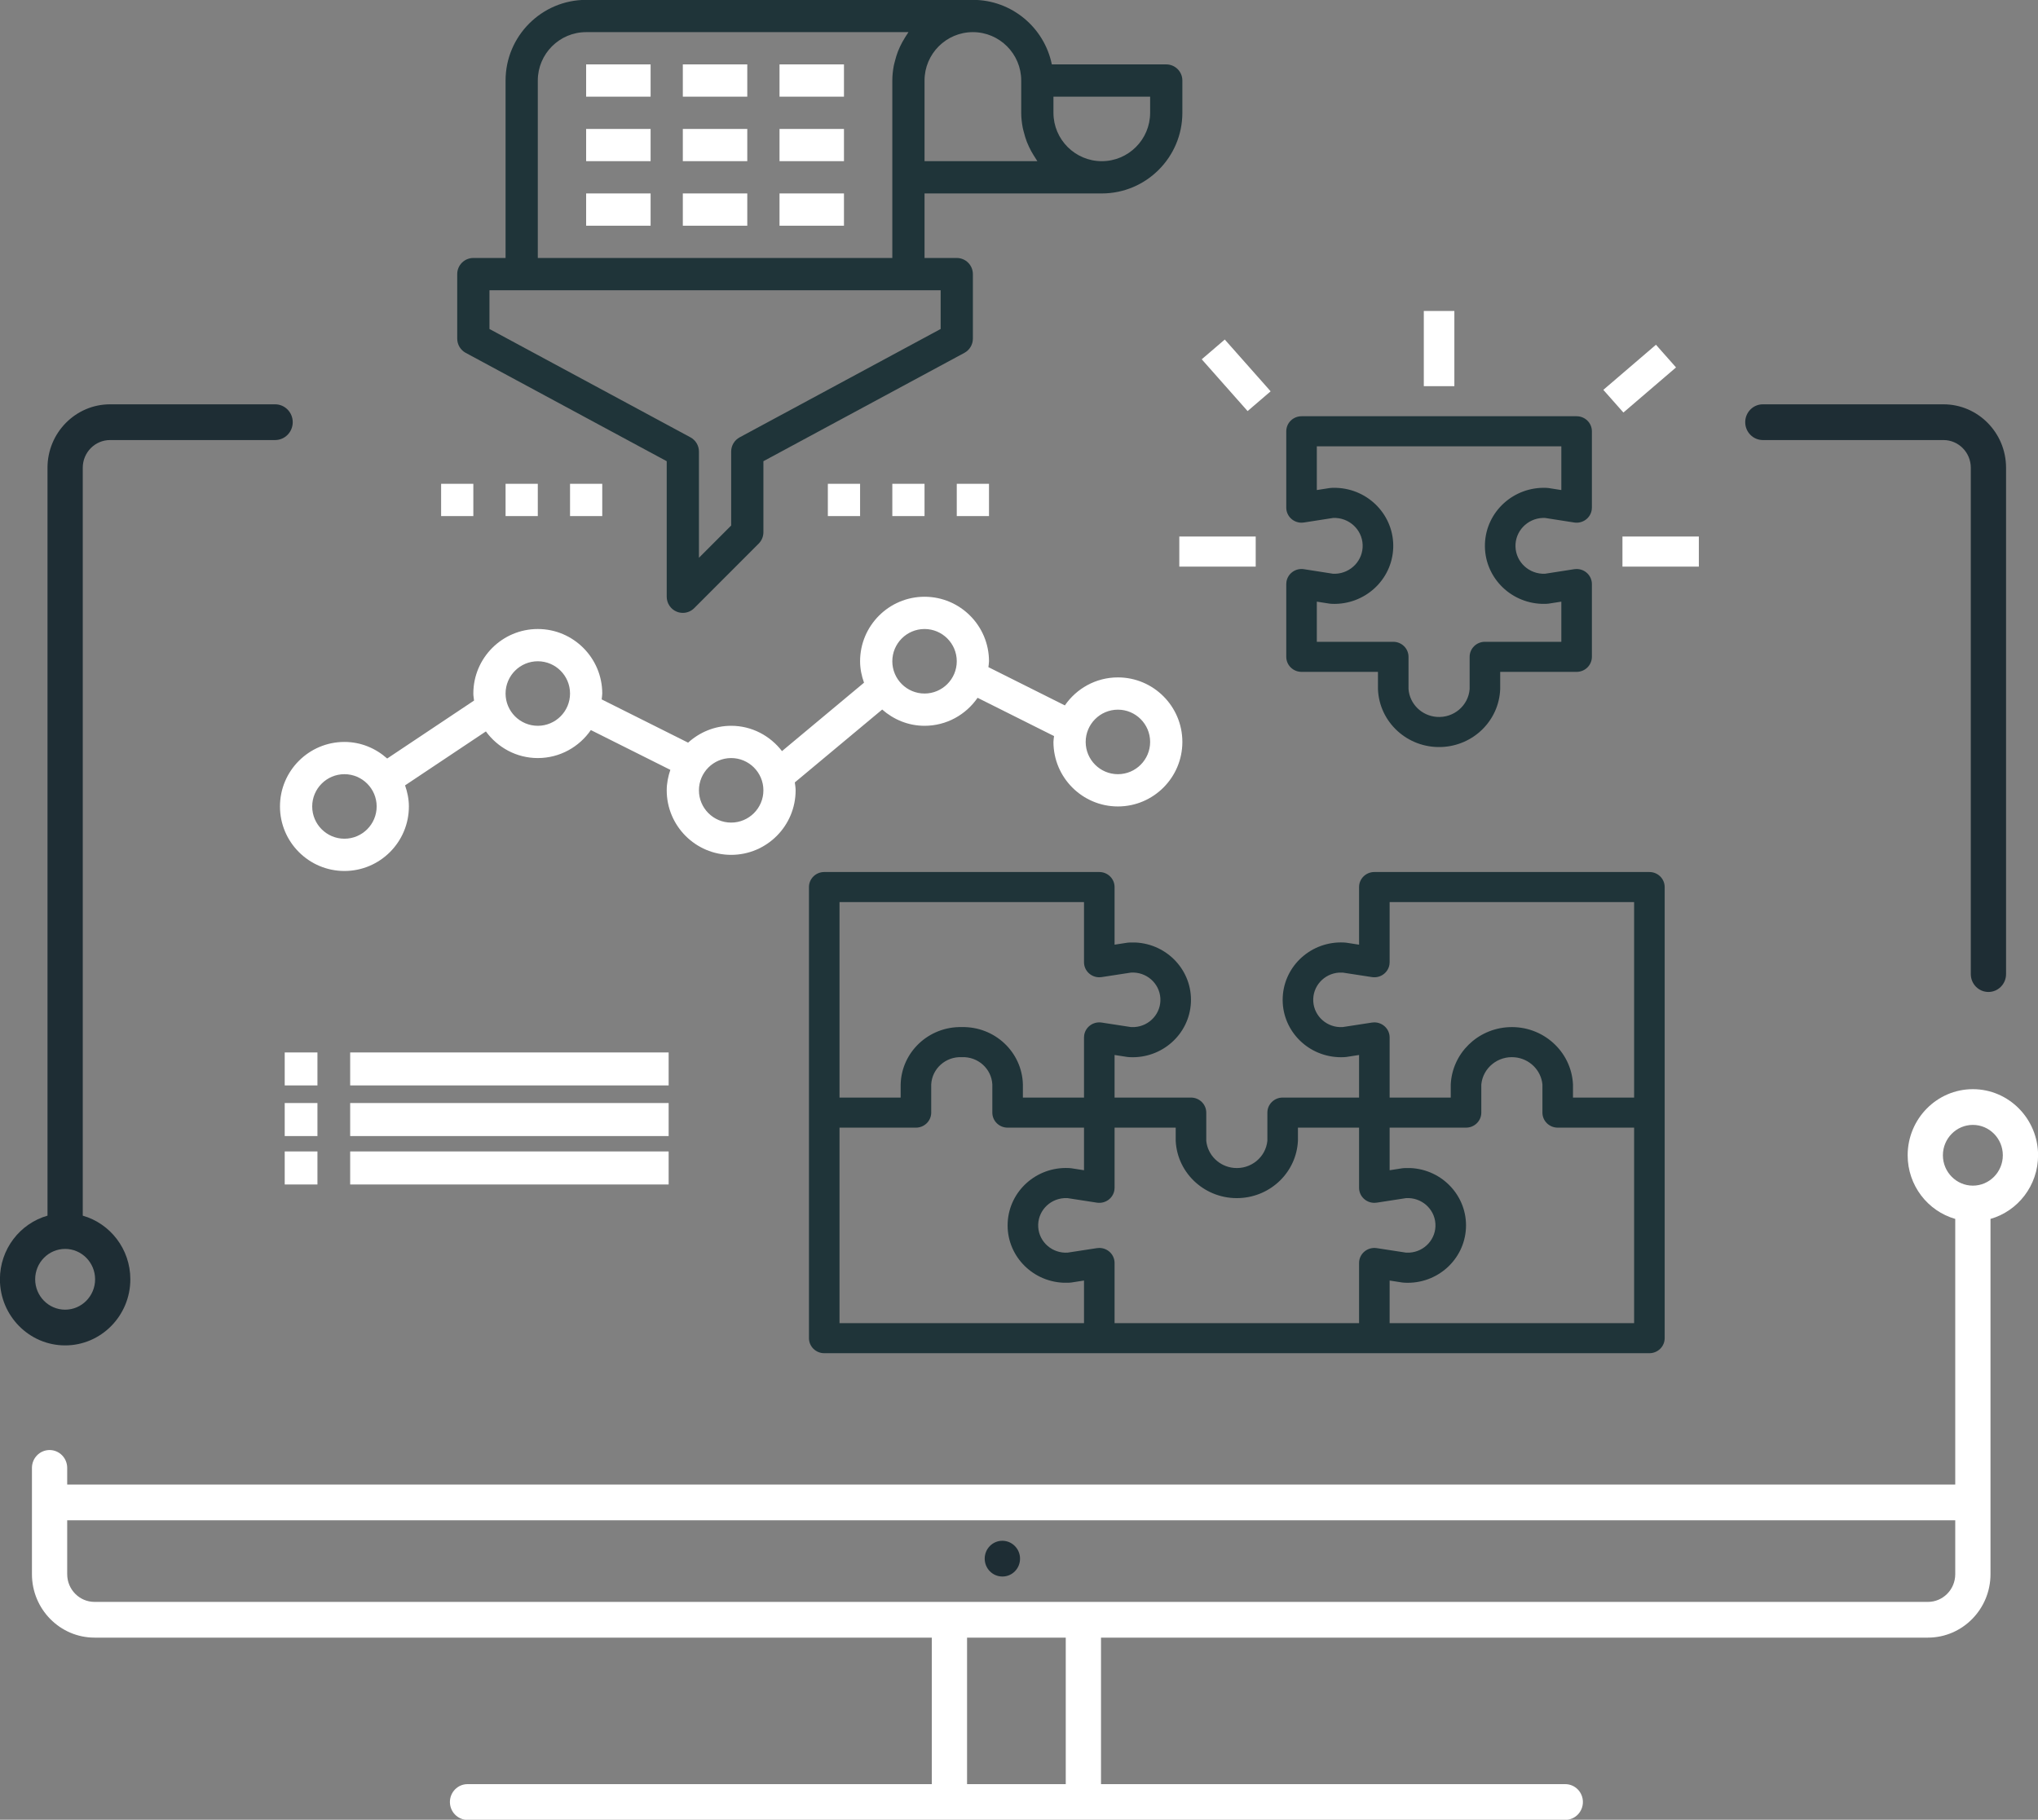
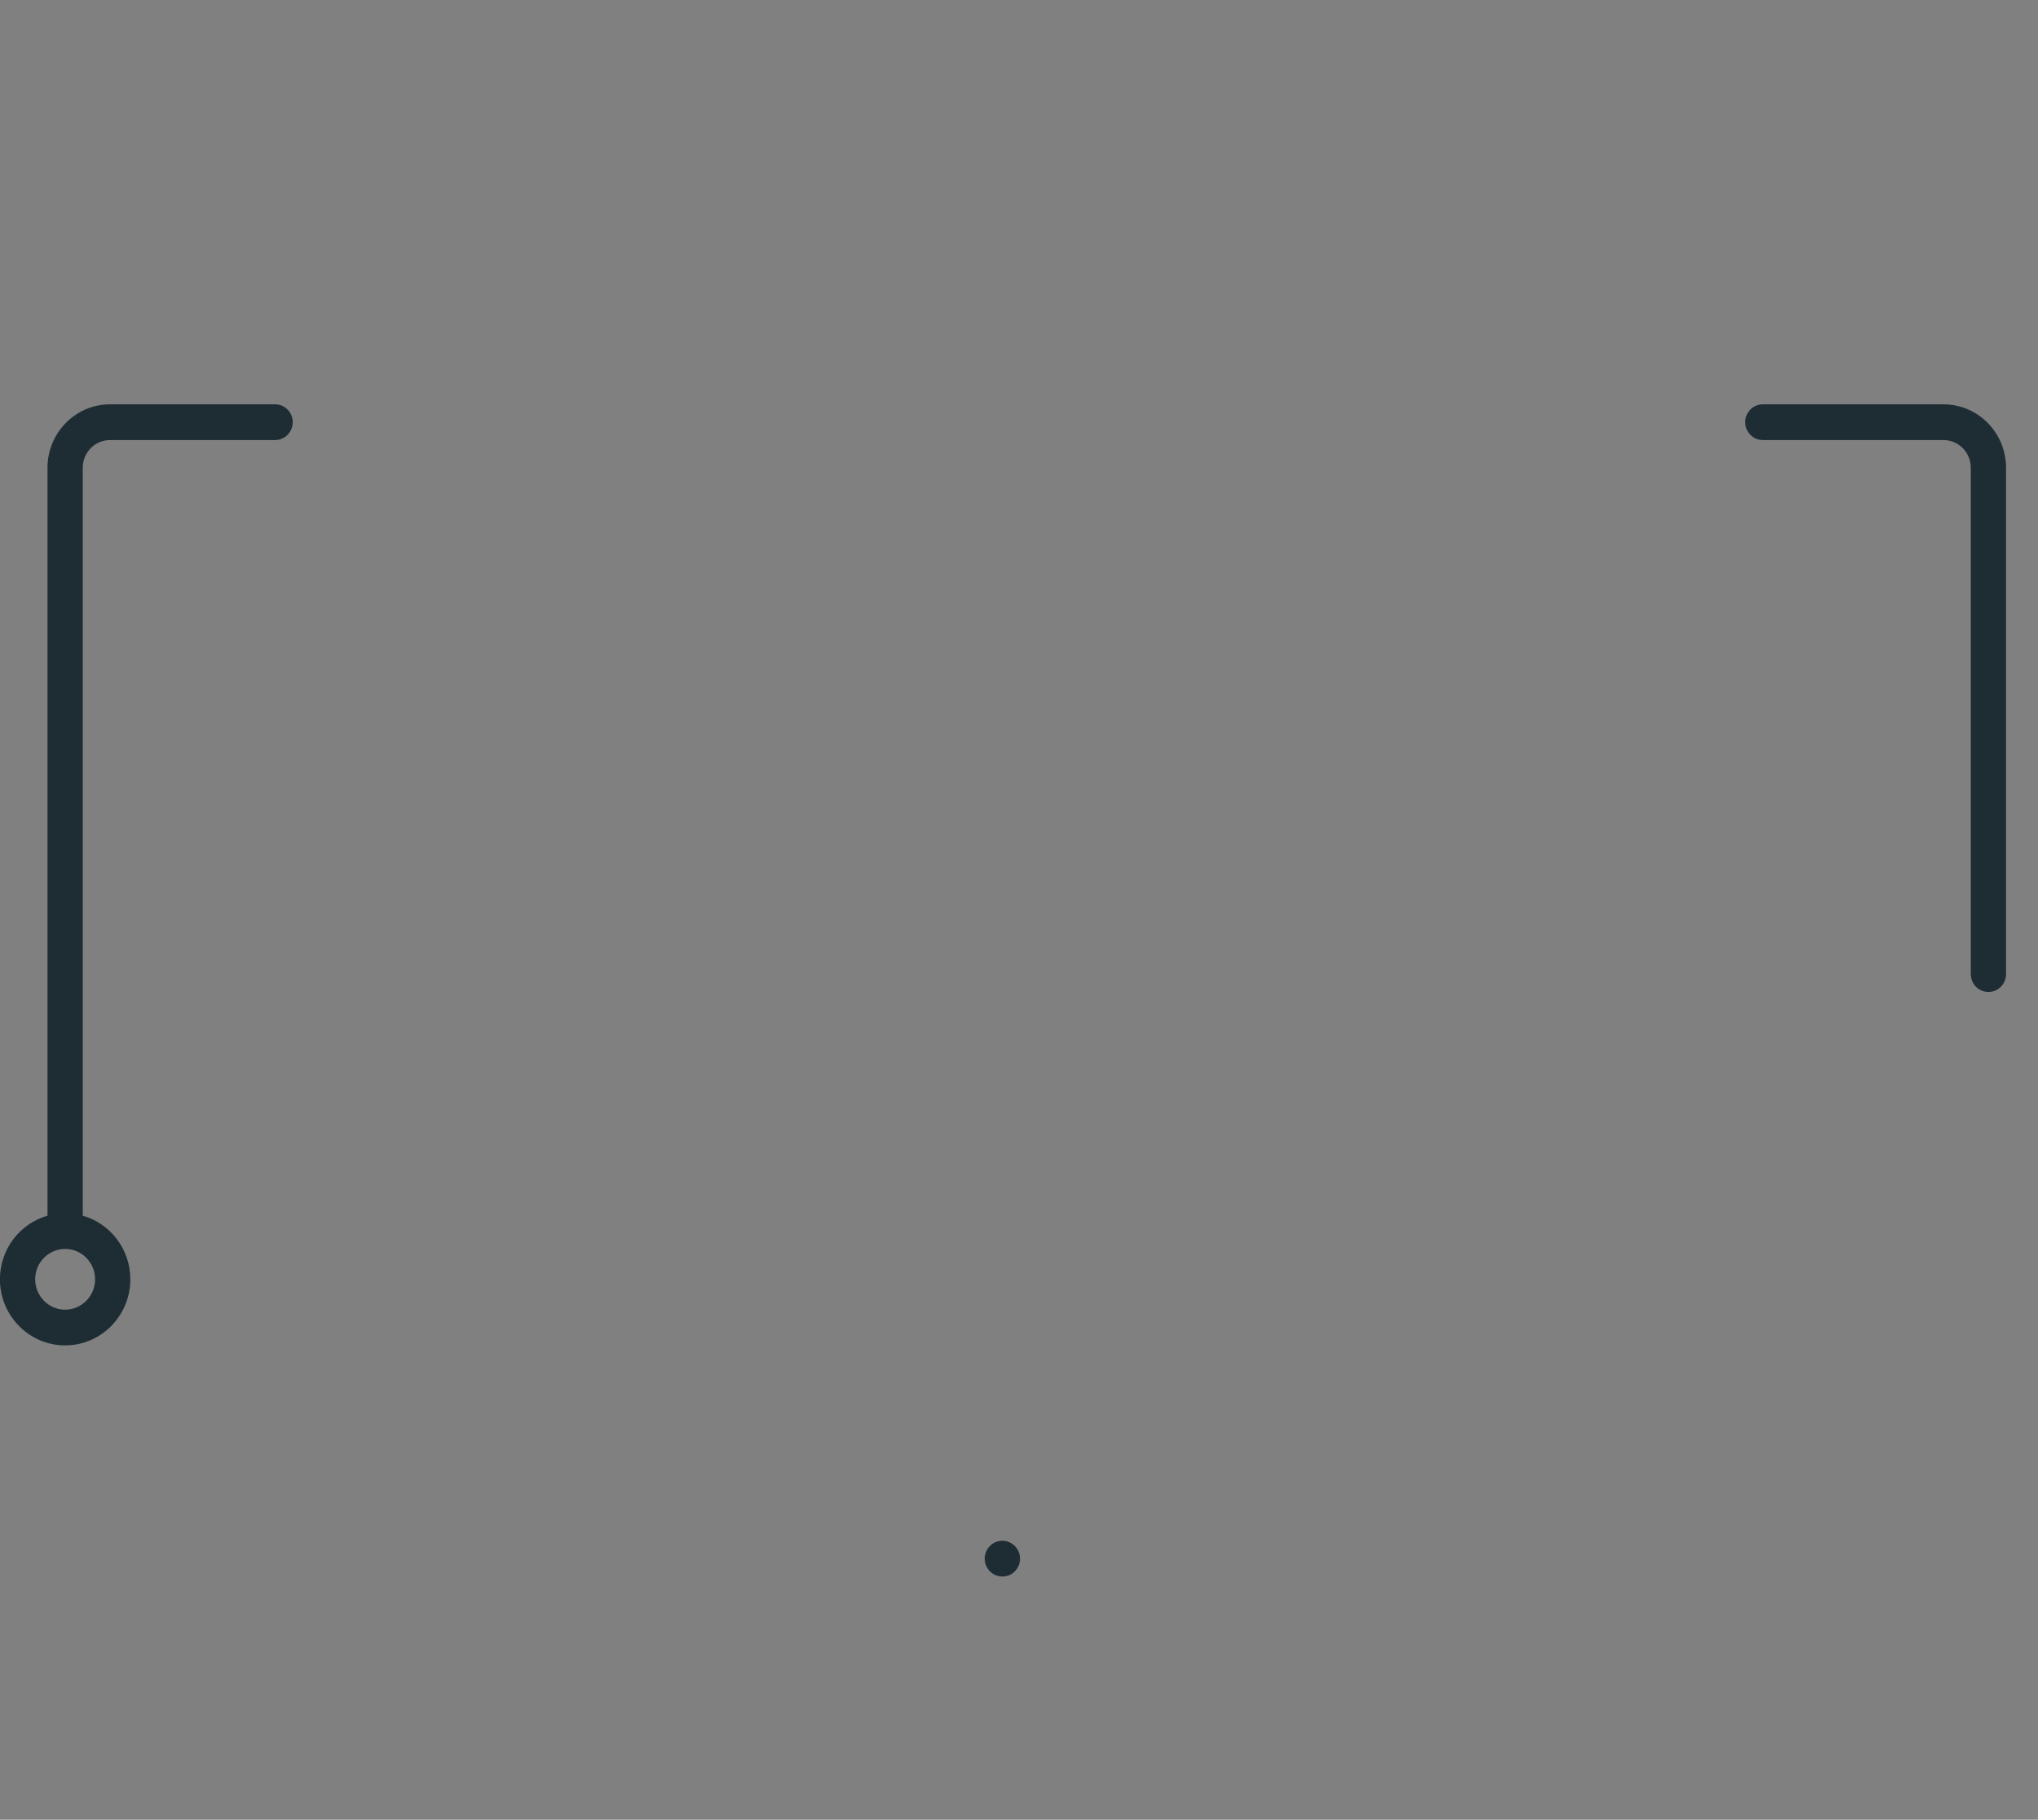
<svg xmlns="http://www.w3.org/2000/svg" preserveAspectRatio="xMidYMid" width="157.188" height="140.38" viewBox="0 0 157.188 140.38">
  <rect x="0" y="0" width="157.188" height="140.38" fill="#808080" stroke="none" />
  <defs>
    <style>
      .cls-1 {
        fill: #fff;
      }

      .cls-1, .cls-2, .cls-3 {
        fill-rule: evenodd;
      }

      .cls-2 {
        fill: #1e2d34;
      }

      .cls-3 {
        fill: #1f3439;
      }
    </style>
  </defs>
  <g>
-     <path d="M152.164,84.022 C149.391,84.022 147.135,86.309 147.135,89.122 C147.135,91.456 148.690,93.427 150.805,94.030 L150.805,114.525 L5.183,114.525 L5.183,113.238 C5.183,112.477 4.574,111.860 3.824,111.860 C3.073,111.860 2.464,112.477 2.464,113.238 L2.464,121.439 C2.464,124.137 4.629,126.331 7.290,126.331 L71.869,126.331 L71.869,137.634 L36.060,137.634 C35.310,137.634 34.701,138.251 34.701,139.012 C34.701,139.773 35.310,140.391 36.060,140.391 L73.228,140.391 L83.560,140.391 L120.727,140.391 C121.478,140.391 122.087,139.773 122.087,139.012 C122.087,138.251 121.478,137.634 120.727,137.634 L84.919,137.634 L84.919,126.331 L148.698,126.331 C151.359,126.331 153.524,124.137 153.524,121.439 L153.524,94.030 C155.639,93.427 157.194,91.456 157.194,89.122 C157.194,86.309 154.938,84.022 152.164,84.022 ZM82.200,137.634 L74.588,137.634 L74.588,126.331 L82.200,126.331 L82.200,137.634 ZM150.805,121.439 C150.805,122.617 149.860,123.575 148.698,123.575 L83.560,123.575 L73.228,123.575 L7.290,123.575 C6.128,123.575 5.183,122.617 5.183,121.439 L5.183,117.281 L150.805,117.281 L150.805,121.439 ZM152.164,91.464 C150.890,91.464 149.853,90.413 149.853,89.122 C149.853,87.830 150.890,86.778 152.164,86.778 C153.439,86.778 154.475,87.830 154.475,89.122 C154.475,90.413 153.439,91.464 152.164,91.464 Z" class="cls-1" />
    <path d="M153.364,76.523 C152.614,76.523 152.005,75.906 152.005,75.145 L152.005,36.083 C152.005,34.905 151.060,33.947 149.898,33.947 L135.966,33.947 C135.215,33.947 134.606,33.329 134.606,32.569 C134.606,31.807 135.215,31.190 135.966,31.190 L149.898,31.190 C152.559,31.190 154.724,33.385 154.724,36.083 L154.724,75.145 C154.724,75.906 154.115,76.523 153.364,76.523 ZM77.320,121.617 L77.309,121.617 C76.558,121.617 75.949,121.000 75.949,120.239 C75.949,119.477 76.558,118.860 77.309,118.860 C78.059,118.860 78.674,119.477 78.674,120.239 C78.674,121.000 78.071,121.617 77.320,121.617 ZM21.219,33.947 L8.490,33.947 C7.328,33.947 6.383,34.905 6.383,36.083 L6.383,93.780 C8.498,94.382 10.053,96.354 10.053,98.689 C10.053,101.500 7.797,103.788 5.024,103.788 C2.250,103.788 -0.006,101.500 -0.006,98.689 C-0.006,96.354 1.549,94.382 3.664,93.780 L3.664,36.083 C3.664,33.385 5.829,31.190 8.490,31.190 L21.219,31.190 C21.969,31.190 22.578,31.807 22.578,32.569 C22.578,33.329 21.969,33.947 21.219,33.947 ZM5.024,96.345 C3.749,96.345 2.713,97.396 2.713,98.689 C2.713,99.980 3.749,101.032 5.024,101.032 C6.298,101.032 7.335,99.980 7.335,98.689 C7.335,97.396 6.298,96.345 5.024,96.345 Z" class="cls-2" />
-     <path d="M127.215,104.390 L63.573,104.390 C63.573,104.390 63.572,104.390 63.572,104.390 C62.921,104.390 62.394,103.870 62.394,103.230 L62.394,68.430 C62.394,68.430 62.394,68.429 62.394,68.429 C62.394,67.789 62.922,67.270 63.573,67.270 L84.787,67.270 C84.787,67.270 84.787,67.270 84.787,67.270 C85.438,67.270 85.966,67.790 85.965,68.430 L85.965,72.875 L86.962,72.721 C87.022,72.712 87.083,72.707 87.144,72.707 C87.288,72.701 87.432,72.701 87.575,72.707 C90.057,72.825 91.972,74.900 91.853,77.342 C91.734,79.785 89.626,81.670 87.144,81.553 C87.083,81.553 87.022,81.548 86.962,81.539 L85.965,81.385 L85.965,84.670 L91.858,84.670 C91.858,84.670 91.859,84.670 91.859,84.670 C92.510,84.670 93.037,85.190 93.037,85.830 L93.037,88.005 C93.148,89.112 94.037,89.987 95.162,90.096 C96.463,90.222 97.623,89.286 97.751,88.005 L97.751,85.830 C97.751,85.830 97.751,85.830 97.751,85.829 C97.751,85.189 98.279,84.670 98.930,84.670 L104.823,84.670 L104.823,81.385 L103.826,81.539 C103.766,81.548 103.705,81.552 103.644,81.552 C103.500,81.559 103.356,81.559 103.213,81.552 C100.731,81.435 98.816,79.360 98.935,76.918 C99.054,74.475 101.162,72.590 103.644,72.707 C103.705,72.707 103.765,72.712 103.826,72.721 L104.823,72.875 L104.823,68.430 C104.823,68.430 104.823,68.429 104.823,68.429 C104.823,67.789 105.350,67.270 106.001,67.270 L127.215,67.270 C127.215,67.270 127.216,67.270 127.216,67.270 C127.867,67.270 128.394,67.790 128.394,68.430 L128.394,103.230 C128.394,103.230 128.394,103.231 128.394,103.231 C128.394,103.871 127.866,104.390 127.215,104.390 ZM107.180,102.070 L126.037,102.070 L126.037,86.990 L120.144,86.990 C120.144,86.990 120.143,86.990 120.143,86.990 C119.493,86.990 118.965,86.470 118.965,85.830 L118.965,83.655 C118.855,82.548 117.965,81.673 116.841,81.564 C115.539,81.437 114.379,82.373 114.251,83.655 L114.251,85.830 C114.251,85.830 114.251,85.830 114.251,85.831 C114.251,86.471 113.723,86.990 113.073,86.990 L107.180,86.990 L107.180,90.275 L108.176,90.121 C108.237,90.112 108.297,90.107 108.358,90.107 C108.502,90.101 108.646,90.101 108.790,90.107 C111.271,90.224 113.186,92.300 113.067,94.742 C112.948,97.185 110.840,99.070 108.358,98.953 C108.297,98.953 108.237,98.948 108.176,98.939 L107.180,98.785 L107.180,102.070 ZM64.751,102.070 L83.608,102.070 L83.608,98.785 L82.612,98.939 C82.551,98.948 82.491,98.953 82.430,98.953 C82.286,98.959 82.142,98.959 81.998,98.953 C79.517,98.835 77.602,96.760 77.721,94.318 C77.840,91.875 79.948,89.990 82.430,90.107 C82.491,90.107 82.551,90.112 82.612,90.121 L83.608,90.275 L83.608,86.990 L77.716,86.990 C77.715,86.990 77.715,86.990 77.715,86.990 C77.064,86.990 76.537,86.470 76.537,85.830 L76.537,83.655 C76.472,82.436 75.419,81.497 74.180,81.553 C72.941,81.497 71.888,82.436 71.823,83.655 L71.823,85.830 C71.823,85.830 71.823,85.830 71.823,85.831 C71.822,86.471 71.295,86.990 70.644,86.990 L64.751,86.990 L64.751,102.070 ZM87.227,79.231 C87.317,79.237 87.408,79.237 87.498,79.231 C88.677,79.158 89.572,78.157 89.497,76.996 C89.422,75.836 88.406,74.955 87.227,75.029 L84.969,75.376 C84.909,75.385 84.848,75.390 84.787,75.390 C84.136,75.390 83.608,74.871 83.608,74.230 L83.608,69.590 L64.751,69.590 L64.751,84.670 L69.466,84.670 L69.466,83.655 C69.531,81.154 71.639,79.177 74.180,79.232 C76.721,79.177 78.829,81.154 78.894,83.655 L78.894,84.670 L83.608,84.670 L83.608,80.030 C83.608,79.970 83.613,79.910 83.622,79.851 C83.723,79.218 84.326,78.785 84.969,78.883 L87.227,79.231 ZM100.108,86.990 L100.108,88.005 C99.992,90.395 98.049,92.307 95.621,92.422 C93.017,92.545 90.805,90.567 90.680,88.005 L90.680,86.990 L85.966,86.990 L85.966,91.630 C85.966,91.690 85.961,91.750 85.951,91.809 C85.851,92.442 85.248,92.875 84.605,92.777 L82.347,92.428 C82.257,92.423 82.166,92.423 82.076,92.428 C80.897,92.502 80.002,93.502 80.077,94.663 C80.151,95.824 81.168,96.705 82.347,96.631 L84.605,96.284 C84.665,96.274 84.726,96.270 84.787,96.270 C85.438,96.270 85.966,96.789 85.965,97.430 L85.965,102.070 L104.823,102.070 L104.823,97.430 C104.823,97.091 104.973,96.769 105.235,96.549 C105.497,96.329 105.843,96.232 106.183,96.284 L108.441,96.631 C108.531,96.637 108.622,96.637 108.712,96.631 C109.891,96.558 110.786,95.557 110.711,94.397 C110.637,93.236 109.620,92.355 108.441,92.428 L106.183,92.777 C106.123,92.786 106.062,92.790 106.001,92.790 C105.350,92.790 104.823,92.271 104.823,91.630 L104.823,86.990 L100.108,86.990 ZM126.037,69.590 L107.180,69.590 L107.180,74.230 C107.180,74.290 107.175,74.349 107.166,74.409 C107.065,75.042 106.462,75.475 105.819,75.376 L103.561,75.029 C103.471,75.023 103.381,75.023 103.290,75.029 C102.111,75.102 101.216,76.103 101.291,77.263 C101.365,78.424 102.382,79.305 103.561,79.231 L105.819,78.883 C105.879,78.874 105.940,78.869 106.001,78.869 C106.652,78.870 107.180,79.389 107.180,80.030 L107.180,84.670 L111.894,84.670 L111.894,83.655 C112.011,81.265 113.953,79.353 116.382,79.238 C118.985,79.115 121.197,81.092 121.322,83.655 L121.322,84.670 L126.037,84.670 L126.037,84.670 L126.037,69.590 ZM121.601,51.830 L115.708,51.830 L115.708,53.155 C115.619,55.587 113.636,57.539 111.165,57.627 C108.562,57.720 106.374,55.718 106.280,53.155 L106.280,51.830 L100.387,51.830 C100.387,51.830 100.386,51.830 100.386,51.830 C99.736,51.830 99.208,51.310 99.208,50.670 L99.208,45.055 C99.208,44.993 99.213,44.932 99.223,44.871 C99.326,44.239 99.930,43.808 100.572,43.909 L102.828,44.262 C102.884,44.264 102.940,44.264 102.995,44.262 C104.204,44.216 105.146,43.215 105.099,42.026 C105.054,40.837 104.036,39.909 102.828,39.955 L100.572,40.307 C100.510,40.317 100.447,40.322 100.385,40.322 C99.735,40.321 99.208,39.802 99.208,39.162 L99.208,33.270 C99.208,33.270 99.208,33.270 99.208,33.269 C99.209,32.629 99.736,32.110 100.387,32.110 L121.601,32.110 C121.601,32.110 121.601,32.110 121.602,32.110 C122.252,32.110 122.780,32.629 122.780,33.270 L122.780,39.162 C122.780,39.223 122.775,39.285 122.765,39.345 C122.662,39.978 122.058,40.408 121.416,40.307 L119.160,39.955 C119.104,39.953 119.049,39.953 118.993,39.955 C117.784,40.000 116.842,41.001 116.888,42.190 C116.934,43.380 117.952,44.307 119.160,44.261 L121.416,43.909 C121.478,43.900 121.541,43.895 121.603,43.895 C122.253,43.895 122.780,44.415 122.780,45.055 L122.780,50.670 C122.780,50.670 122.780,50.670 122.780,50.670 C122.779,51.311 122.252,51.830 121.601,51.830 ZM120.423,46.413 L119.429,46.568 C119.368,46.578 119.306,46.583 119.244,46.583 C119.133,46.587 119.022,46.587 118.911,46.583 C116.401,46.492 114.440,44.416 114.532,41.944 C114.623,39.473 116.733,37.543 119.244,37.634 C119.306,37.633 119.368,37.638 119.429,37.648 L120.423,37.804 L120.423,34.430 L101.565,34.430 L101.565,37.804 L102.559,37.648 C102.620,37.638 102.682,37.633 102.744,37.634 C102.855,37.629 102.966,37.629 103.077,37.634 C105.587,37.724 107.548,39.801 107.457,42.272 C107.365,44.743 105.255,46.673 102.744,46.583 C102.682,46.583 102.620,46.578 102.559,46.568 L101.565,46.413 L101.565,49.510 L107.458,49.510 C107.459,49.510 107.459,49.510 107.459,49.510 C108.110,49.510 108.637,50.029 108.637,50.670 L108.637,53.155 C108.723,54.305 109.652,55.219 110.820,55.304 C112.121,55.399 113.255,54.437 113.351,53.155 L113.351,50.670 L113.351,50.670 C113.351,50.029 113.879,49.510 114.530,49.510 L120.423,49.510 L120.423,46.413 ZM84.980,14.923 L71.308,14.923 L71.308,19.901 L73.794,19.901 C74.480,19.901 75.037,20.458 75.037,21.146 L75.037,26.123 C75.037,26.581 74.786,27.002 74.383,27.220 L58.880,35.579 L58.880,41.057 C58.880,41.388 58.749,41.704 58.516,41.937 L53.544,46.914 C53.307,47.152 52.989,47.279 52.665,47.279 C52.505,47.279 52.343,47.249 52.189,47.184 C51.726,46.993 51.423,46.537 51.423,46.035 L51.423,35.579 L35.919,27.220 C35.516,27.002 35.265,26.581 35.265,26.123 L35.265,21.146 C35.265,20.458 35.822,19.901 36.508,19.901 L38.994,19.901 L38.994,6.212 C38.994,2.781 41.782,-0.010 45.208,-0.010 L75.037,-0.010 C78.037,-0.010 80.548,2.132 81.126,4.968 L89.951,4.968 C90.637,4.968 91.194,5.524 91.194,6.212 L91.194,8.701 C91.194,12.132 88.406,14.923 84.980,14.923 ZM40.237,22.390 L37.751,22.390 L37.751,25.379 L53.255,33.738 C53.657,33.956 53.908,34.377 53.908,34.834 L53.908,43.030 L56.394,40.541 L56.394,34.834 C56.394,34.377 56.645,33.956 57.048,33.738 L72.551,25.379 L72.551,22.390 L70.065,22.390 L40.237,22.390 ZM45.208,2.479 C43.153,2.479 41.480,4.154 41.480,6.212 L41.480,19.901 L68.823,19.901 L68.823,13.679 L68.823,6.212 C68.823,5.816 68.869,5.433 68.938,5.059 C68.961,4.939 68.998,4.826 69.026,4.709 C69.090,4.456 69.163,4.209 69.256,3.969 C69.305,3.843 69.360,3.722 69.415,3.600 C69.520,3.375 69.638,3.160 69.768,2.951 C69.834,2.842 69.898,2.734 69.971,2.631 C70.006,2.582 70.032,2.526 70.068,2.479 L45.208,2.479 ZM79.915,12.283 C79.843,12.179 79.780,12.071 79.712,11.963 C79.582,11.754 79.464,11.538 79.360,11.313 C79.302,11.191 79.249,11.070 79.200,10.945 C79.107,10.705 79.034,10.457 78.970,10.204 C78.941,10.087 78.905,9.974 78.882,9.854 C78.811,9.480 78.765,9.097 78.765,8.701 L78.765,6.212 C78.765,4.154 77.092,2.479 75.037,2.479 C72.981,2.479 71.308,4.154 71.308,6.212 L71.308,12.434 L80.012,12.434 C79.976,12.387 79.950,12.331 79.915,12.283 ZM88.708,7.456 L81.251,7.456 L81.251,8.701 C81.251,10.759 82.924,12.434 84.980,12.434 C87.035,12.434 88.708,10.759 88.708,8.701 L88.708,7.456 Z" class="cls-3" />
-     <path d="M125.137,43.710 L125.137,41.390 L131.030,41.390 L131.030,43.710 L125.137,43.710 ZM123.663,30.075 L127.722,26.595 L129.270,28.344 L125.211,31.824 L123.663,30.075 ZM109.816,23.990 L112.173,23.990 L112.173,29.790 L109.816,29.790 L109.816,23.990 ZM92.688,27.717 L94.465,26.193 L98.002,30.187 L96.225,31.712 L92.688,27.717 ZM96.851,43.710 L90.958,43.710 L90.958,41.390 L96.851,41.390 L96.851,43.710 ZM86.223,62.212 C83.481,62.212 81.251,59.980 81.251,57.235 C81.251,57.080 81.283,56.933 81.297,56.782 L75.400,53.830 C74.502,55.133 73.005,55.990 71.308,55.990 C70.053,55.990 68.918,55.506 68.042,54.736 L61.303,60.358 C61.329,60.559 61.365,60.759 61.365,60.968 C61.365,63.713 59.136,65.946 56.394,65.946 C53.652,65.946 51.423,63.713 51.423,60.968 C51.423,60.413 51.534,59.888 51.703,59.389 L45.571,56.319 C44.674,57.621 43.176,58.479 41.480,58.479 C39.833,58.479 38.381,57.664 37.476,56.424 L31.242,60.586 C31.420,61.099 31.537,61.640 31.537,62.212 C31.537,64.958 29.307,67.190 26.565,67.190 C23.824,67.190 21.594,64.958 21.594,62.212 C21.594,59.467 23.824,57.235 26.565,57.235 C27.836,57.235 28.984,57.729 29.863,58.515 L36.563,54.043 C36.543,53.863 36.508,53.687 36.508,53.501 C36.508,50.756 38.738,48.524 41.480,48.524 C44.222,48.524 46.451,50.756 46.451,53.501 C46.451,53.655 46.419,53.802 46.405,53.953 L53.072,57.290 C53.954,56.492 55.113,55.990 56.394,55.990 C57.994,55.990 59.404,56.764 60.314,57.943 L66.640,52.665 C66.456,52.145 66.337,51.595 66.337,51.012 C66.337,48.267 68.567,46.035 71.308,46.035 C74.050,46.035 76.280,48.267 76.280,51.012 C76.280,51.167 76.247,51.314 76.234,51.465 L82.131,54.417 C83.028,53.114 84.526,52.257 86.223,52.257 C88.964,52.257 91.194,54.489 91.194,57.235 C91.194,59.980 88.964,62.212 86.223,62.212 ZM26.565,59.723 C25.195,59.723 24.080,60.840 24.080,62.212 C24.080,63.585 25.195,64.701 26.565,64.701 C27.936,64.701 29.051,63.585 29.051,62.212 C29.051,60.840 27.936,59.723 26.565,59.723 ZM41.480,51.012 C40.109,51.012 38.994,52.128 38.994,53.501 C38.994,54.874 40.109,55.990 41.480,55.990 C42.851,55.990 43.966,54.874 43.966,53.501 C43.966,52.128 42.851,51.012 41.480,51.012 ZM56.394,58.479 C55.023,58.479 53.908,59.595 53.908,60.968 C53.908,62.340 55.023,63.457 56.394,63.457 C57.765,63.457 58.880,62.340 58.880,60.968 C58.880,59.595 57.765,58.479 56.394,58.479 ZM71.308,48.524 C69.937,48.524 68.823,49.639 68.823,51.012 C68.823,52.385 69.937,53.501 71.308,53.501 C72.679,53.501 73.794,52.385 73.794,51.012 C73.794,49.639 72.679,48.524 71.308,48.524 ZM86.223,54.746 C84.852,54.746 83.737,55.862 83.737,57.235 C83.737,58.607 84.852,59.723 86.223,59.723 C87.593,59.723 88.708,58.607 88.708,57.235 C88.708,55.862 87.593,54.746 86.223,54.746 ZM73.794,37.323 L76.280,37.323 L76.280,39.812 L73.794,39.812 L73.794,37.323 ZM68.823,37.323 L71.308,37.323 L71.308,39.812 L68.823,39.812 L68.823,37.323 ZM63.851,37.323 L66.337,37.323 L66.337,39.812 L63.851,39.812 L63.851,37.323 ZM60.123,14.923 L65.094,14.923 L65.094,17.412 L60.123,17.412 L60.123,14.923 ZM60.123,9.945 L65.094,9.945 L65.094,12.434 L60.123,12.434 L60.123,9.945 ZM60.123,4.968 L65.094,4.968 L65.094,7.456 L60.123,7.456 L60.123,4.968 ZM52.665,14.923 L57.637,14.923 L57.637,17.412 L52.665,17.412 L52.665,14.923 ZM52.665,9.945 L57.637,9.945 L57.637,12.434 L52.665,12.434 L52.665,9.945 ZM52.665,4.968 L57.637,4.968 L57.637,7.456 L52.665,7.456 L52.665,4.968 ZM45.208,14.923 L50.180,14.923 L50.180,17.412 L45.208,17.412 L45.208,14.923 ZM45.208,9.945 L50.180,9.945 L50.180,12.434 L45.208,12.434 L45.208,9.945 ZM46.451,39.812 L43.966,39.812 L43.966,37.323 L46.451,37.323 L46.451,39.812 ZM45.208,4.968 L50.180,4.968 L50.180,7.456 L45.208,7.456 L45.208,4.968 ZM38.994,37.323 L41.480,37.323 L41.480,39.812 L38.994,39.812 L38.994,37.323 ZM34.023,37.323 L36.508,37.323 L36.508,39.812 L34.023,39.812 L34.023,37.323 ZM24.484,83.735 L21.960,83.735 L21.960,81.190 L24.484,81.190 L24.484,83.735 ZM24.484,87.639 L21.960,87.639 L21.960,85.093 L24.484,85.093 L24.484,87.639 ZM24.484,91.374 L21.960,91.374 L21.960,88.828 L24.484,88.828 L24.484,91.374 ZM51.572,83.735 L27.008,83.735 L27.008,81.190 L51.572,81.190 L51.572,83.735 ZM51.572,87.639 L27.008,87.639 L27.008,85.093 L51.572,85.093 L51.572,87.639 ZM51.572,91.374 L27.008,91.374 L27.008,88.828 L51.572,88.828 L51.572,91.374 Z" class="cls-1" />
  </g>
</svg>